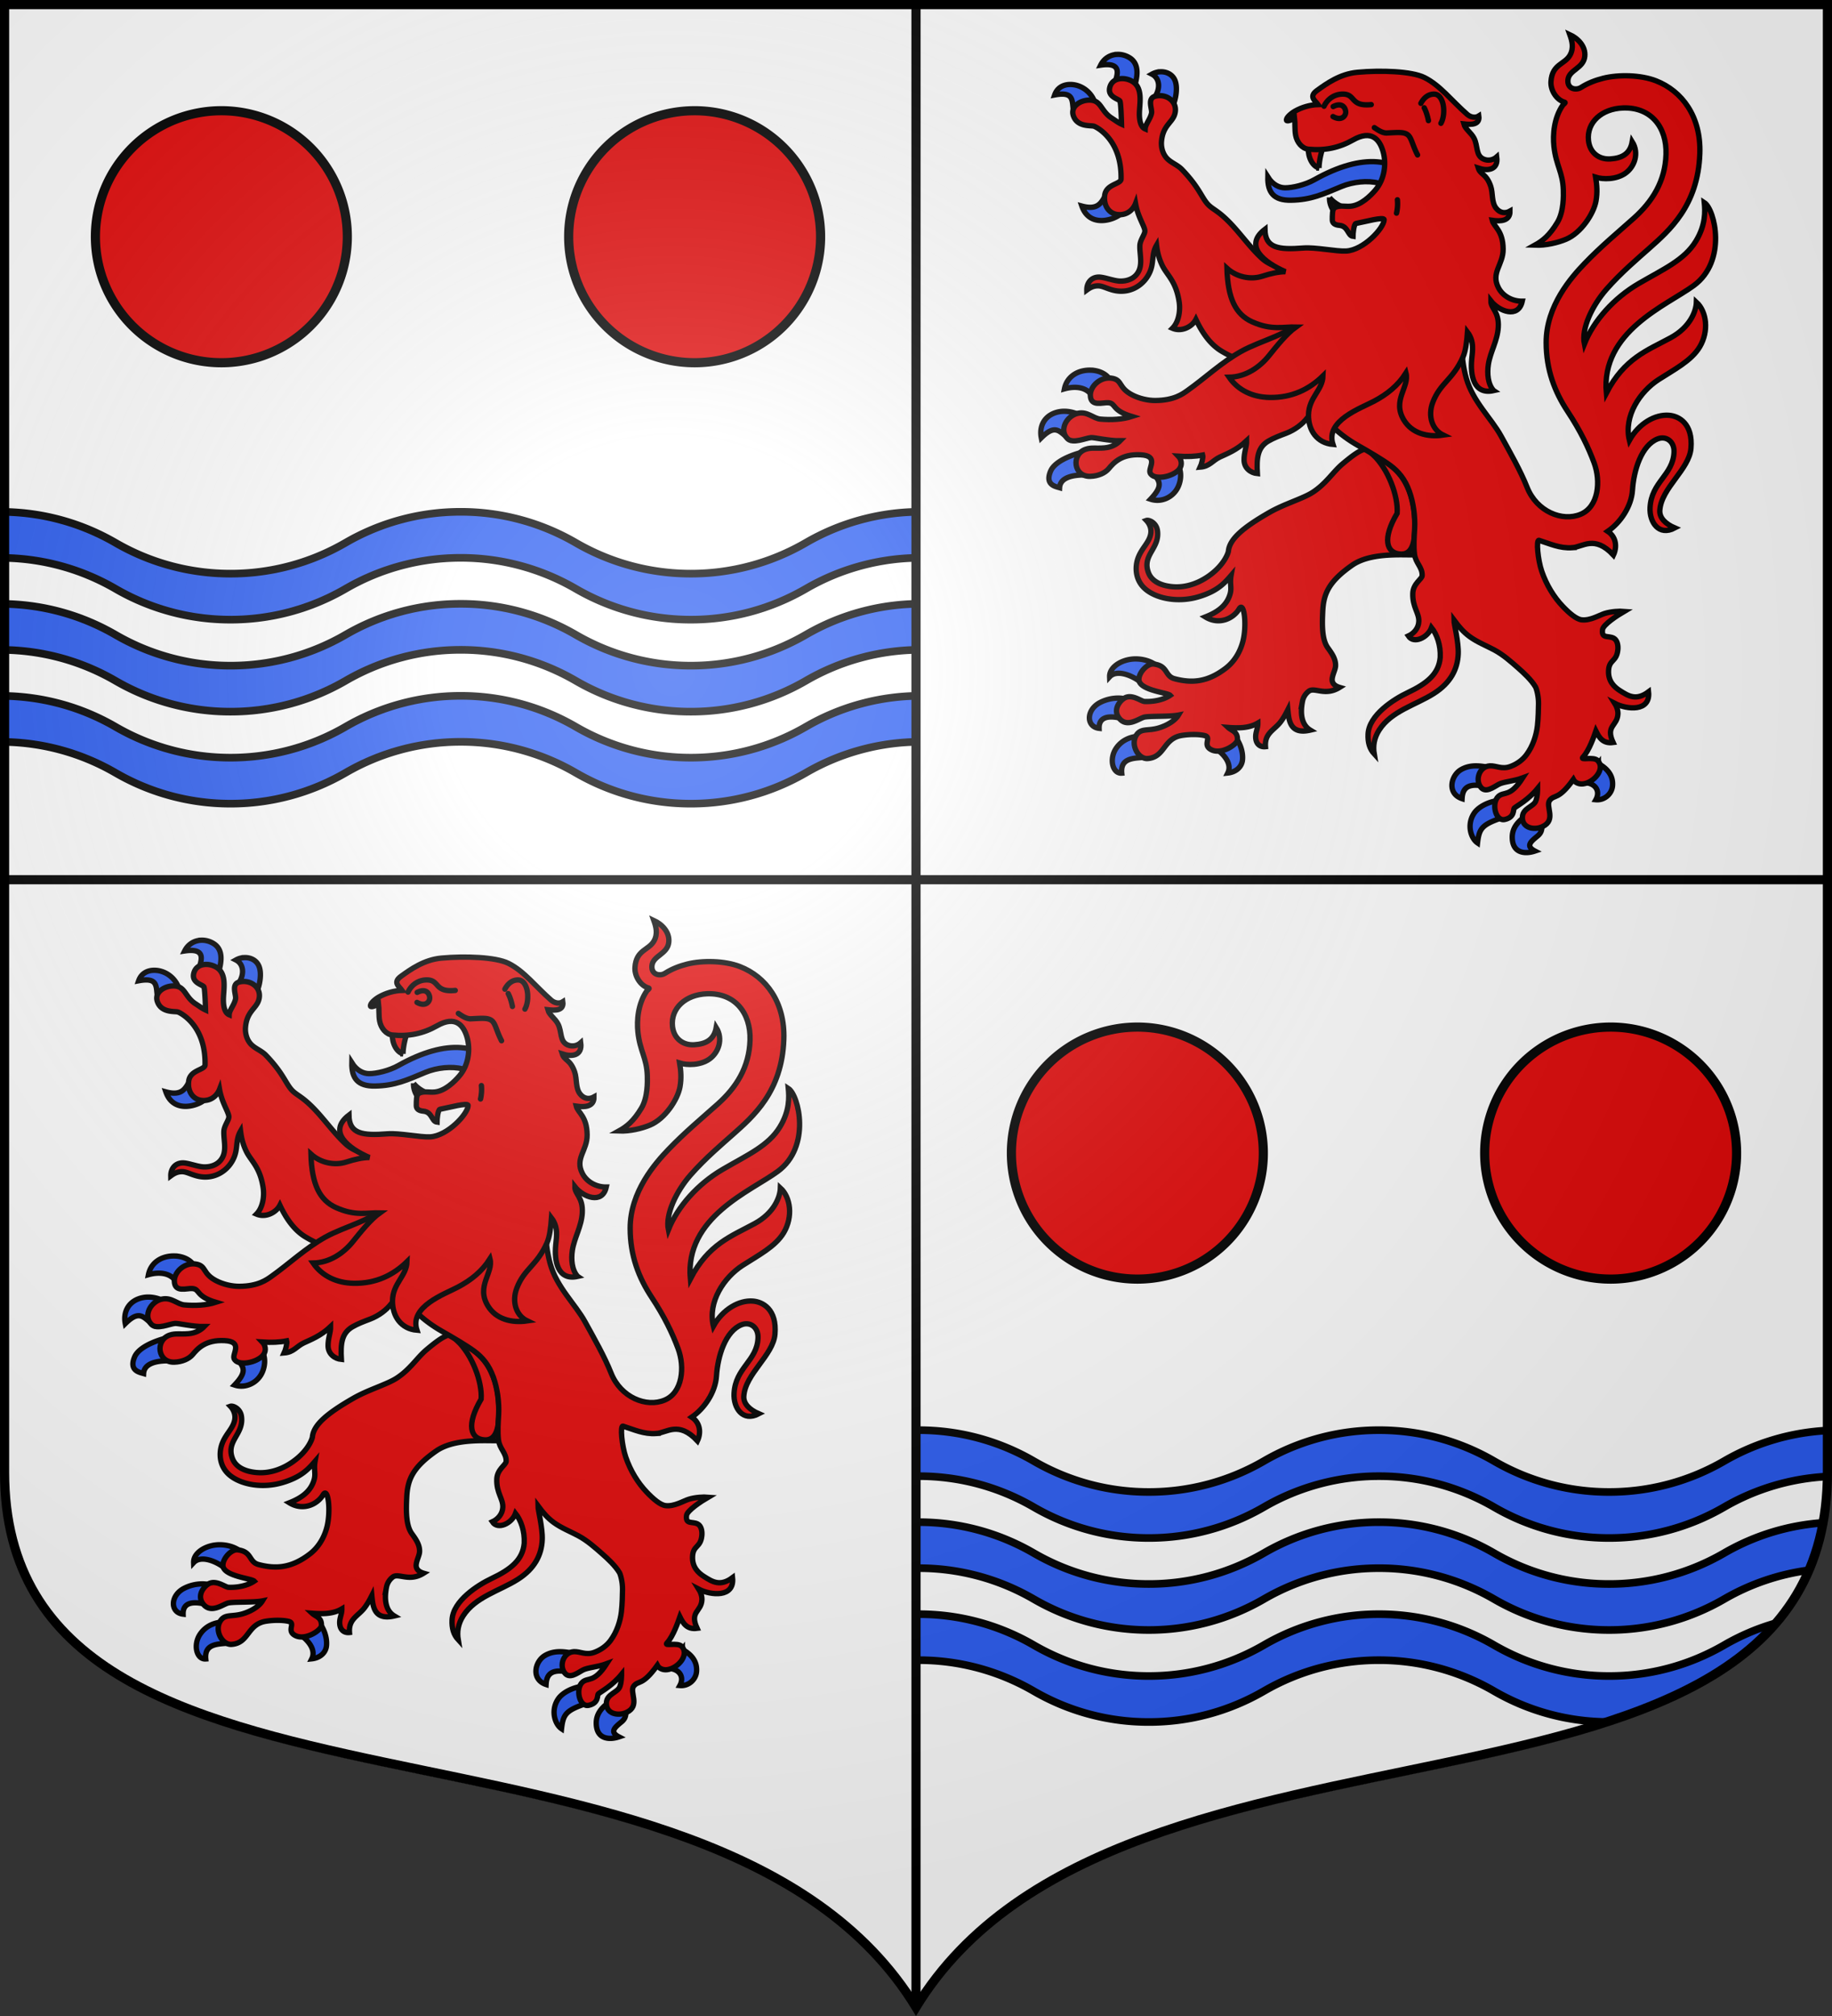
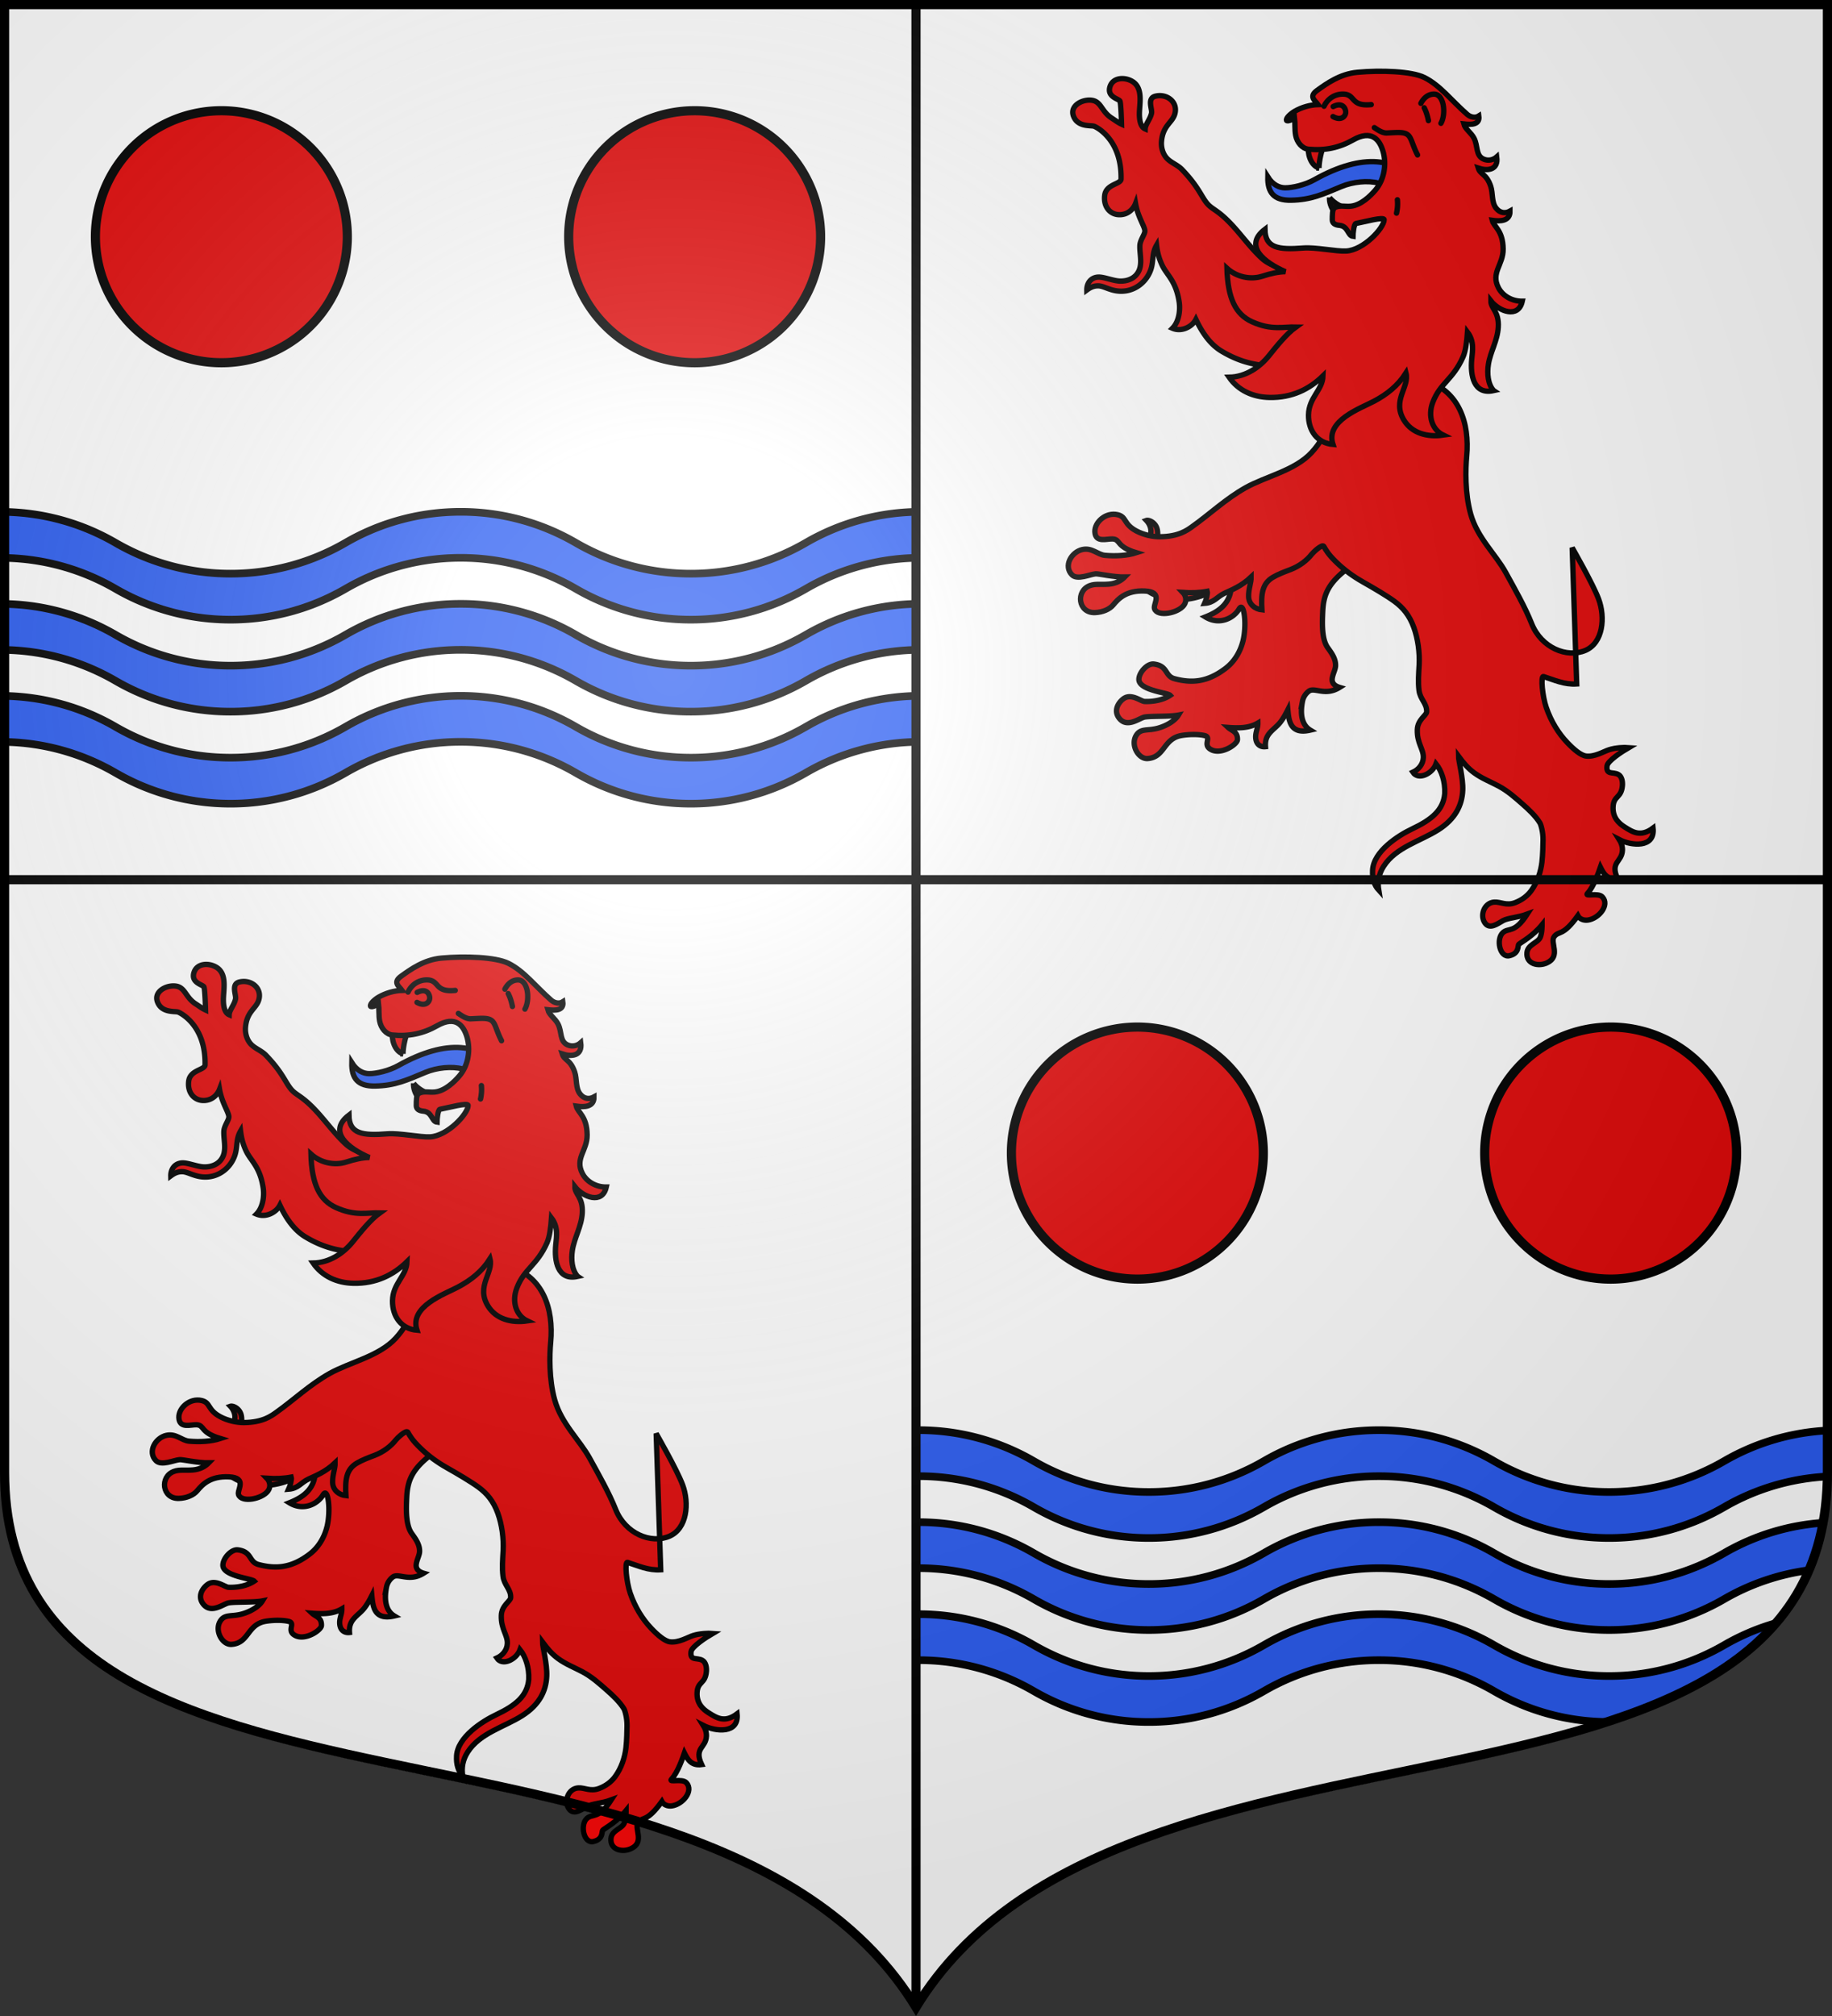
<svg xmlns="http://www.w3.org/2000/svg" xmlns:xlink="http://www.w3.org/1999/xlink" width="600" height="660" version="1">
  <rect width="100%" height="100%" fill="#333333" stroke="none" />
  <defs>
    <g id="b">
      <path id="a" d="M0 0v1h.5z" transform="rotate(18 3.157 -.5)" />
      <use xlink:href="#a" width="810" height="540" transform="scale(-1 1)" />
    </g>
    <g id="d">
      <path id="c" d="M0 0v1h.5z" transform="rotate(18 3.157 -.5)" />
      <use xlink:href="#c" width="810" height="540" transform="scale(-1 1)" />
    </g>
    <g id="h">
      <path id="g" d="M0 0v1h.5z" transform="rotate(18 3.157 -.5)" />
      <use xlink:href="#g" width="810" height="540" transform="scale(-1 1)" />
    </g>
    <g id="l">
-       <path id="k" d="M0 0v1h.5z" transform="rotate(18 3.157 -.5)" />
      <use xlink:href="#k" width="810" height="540" transform="scale(-1 1)" />
    </g>
    <g id="q">
      <path id="o" d="M0 0v1h.5z" transform="rotate(18 3.157 -.5)" />
      <use xlink:href="#o" width="810" height="540" transform="scale(-1 1)" />
    </g>
    <radialGradient id="z" cx="-80" cy="-80" r="405" gradientUnits="userSpaceOnUse">
      <stop offset="0" stop-color="#fff" stop-opacity=".31" />
      <stop offset=".19" stop-color="#fff" stop-opacity=".25" />
      <stop offset=".6" stop-color="#6b6b6b" stop-opacity=".125" />
      <stop offset="1" stop-opacity=".125" />
    </radialGradient>
    <path id="r" d="M-298.5-298.5V183c0 129.055 231.64 65.948 298.5 175.5C66.86 248.948 298.5 312.055 298.5 183v-481.5z" />
  </defs>
  <use xlink:href="#r" width="744.094" height="1052.362" fill="#fff" stroke-width="1.001" transform="matrix(1 0 0 .998 300 300.743)" />
  <path fill="#fff" d="M1.5 2.87v285.898H300V2.87Z" />
  <path fill="#2b5df2" stroke="#000" stroke-width="2.5" d="M150.873 167.564a74.94 74.94 0 0 0-37.688 10.119 74.9 74.9 0 0 1-37.689 10.119 74.94 74.94 0 0 1-37.688-10.12c-10.794-6.25-23.241-9.898-36.558-10.095v15.061c13.317.197 25.764 3.845 36.558 10.096a74.94 74.94 0 0 0 37.688 10.118 74.9 74.9 0 0 0 37.689-10.118 74.94 74.94 0 0 1 37.688-10.12 74.9 74.9 0 0 1 37.689 10.12 74.94 74.94 0 0 0 37.688 10.118 74.9 74.9 0 0 0 37.688-10.118 74.94 74.94 0 0 1 37.689-10.12 74.9 74.9 0 0 1 37.688 10.12 74.94 74.94 0 0 0 37.689 10.118 74.9 74.9 0 0 0 37.688-10.118c10.79-6.249 23.245-9.899 36.558-10.096v-15.06c-13.313.196-25.768 3.847-36.558 10.095a74.9 74.9 0 0 1-37.688 10.119 74.94 74.94 0 0 1-37.689-10.12 74.9 74.9 0 0 0-37.688-10.118 74.94 74.94 0 0 0-37.689 10.119 74.9 74.9 0 0 1-37.688 10.119 74.94 74.94 0 0 1-37.688-10.12 74.9 74.9 0 0 0-37.689-10.118zm0 30.121a74.94 74.94 0 0 0-37.688 10.12 74.9 74.9 0 0 1-37.689 10.118 74.94 74.94 0 0 1-37.688-10.119c-10.794-6.25-23.241-9.898-36.558-10.095v15.06c13.317.198 25.764 3.846 36.558 10.096a74.94 74.94 0 0 0 37.688 10.119 74.9 74.9 0 0 0 37.689-10.119 74.94 74.94 0 0 1 37.688-10.119 74.9 74.9 0 0 1 37.689 10.119 74.94 74.94 0 0 0 37.688 10.119 74.9 74.9 0 0 0 37.688-10.119 74.94 74.94 0 0 1 37.689-10.119 74.9 74.9 0 0 1 37.688 10.119 74.94 74.94 0 0 0 37.689 10.119 74.9 74.9 0 0 0 37.688-10.119c10.79-6.248 23.245-9.898 36.558-10.095v-15.061c-13.313.197-25.768 3.847-36.558 10.095a74.9 74.9 0 0 1-37.688 10.12 74.94 74.94 0 0 1-37.689-10.12 74.9 74.9 0 0 0-37.688-10.119 74.94 74.94 0 0 0-37.689 10.12 74.9 74.9 0 0 1-37.688 10.118 74.94 74.94 0 0 1-37.688-10.119 74.9 74.9 0 0 0-37.689-10.119zm0 30.122a74.94 74.94 0 0 0-37.688 10.119 74.9 74.9 0 0 1-37.689 10.119 74.94 74.94 0 0 1-37.688-10.12c-10.794-6.25-23.241-9.898-36.558-10.095v15.061c13.317.197 25.764 3.845 36.558 10.096a74.94 74.94 0 0 0 37.688 10.118 74.9 74.9 0 0 0 37.689-10.118 74.94 74.94 0 0 1 37.688-10.12 74.9 74.9 0 0 1 37.689 10.12 74.94 74.94 0 0 0 37.688 10.118 74.9 74.9 0 0 0 37.688-10.118 74.94 74.94 0 0 1 37.689-10.12 74.9 74.9 0 0 1 37.688 10.12 74.94 74.94 0 0 0 37.689 10.118 74.9 74.9 0 0 0 37.688-10.118c10.79-6.249 23.245-9.899 36.558-10.096v-15.06c-13.313.196-25.768 3.847-36.558 10.095a74.9 74.9 0 0 1-37.688 10.119 74.94 74.94 0 0 1-37.689-10.12 74.9 74.9 0 0 0-37.688-10.118 74.94 74.94 0 0 0-37.689 10.119 74.9 74.9 0 0 1-37.688 10.119 74.94 74.94 0 0 1-37.688-10.12 74.9 74.9 0 0 0-37.689-10.118zm150 240.402a74.93 74.93 0 0 0-37.687 10.12 74.9 74.9 0 0 1-37.69 10.116 74.93 74.93 0 0 1-37.687-10.117c-10.794-6.25-23.242-9.899-36.559-10.096v15.061c13.317.197 25.765 3.845 36.559 10.096a74.93 74.93 0 0 0 37.687 10.119 74.9 74.9 0 0 0 37.69-10.12 74.93 74.93 0 0 1 37.687-10.118 74.9 74.9 0 0 1 37.688 10.119 74.94 74.94 0 0 0 37.689 10.119 74.9 74.9 0 0 0 37.688-10.12 74.94 74.94 0 0 1 37.689-10.118 74.9 74.9 0 0 1 37.687 10.119 74.94 74.94 0 0 0 37.69 10.119 74.9 74.9 0 0 0 37.687-10.12 74.9 74.9 0 0 1 33.788-10.001c.006-.466.019-.926.019-1.397v-13.664a74.9 74.9 0 0 0-33.807 10.002 74.9 74.9 0 0 1-37.687 10.117 74.94 74.94 0 0 1-37.69-10.117 74.9 74.9 0 0 0-37.687-10.119 74.94 74.94 0 0 0-37.69 10.12 74.9 74.9 0 0 1-37.687 10.116 74.94 74.94 0 0 1-37.69-10.117 74.9 74.9 0 0 0-37.687-10.119zm0 30.121a74.93 74.93 0 0 0-37.687 10.12 74.9 74.9 0 0 1-37.69 10.118 74.93 74.93 0 0 1-37.687-10.119c-10.794-6.25-23.242-9.899-36.559-10.095v15.06c13.317.197 25.765 3.845 36.559 10.096a74.93 74.93 0 0 0 37.687 10.119 74.9 74.9 0 0 0 37.69-10.12 74.93 74.93 0 0 1 37.687-10.118 74.9 74.9 0 0 1 37.688 10.119 74.94 74.94 0 0 0 37.689 10.119 74.9 74.9 0 0 0 37.688-10.12 74.94 74.94 0 0 1 37.689-10.118 74.9 74.9 0 0 1 37.687 10.119 74.94 74.94 0 0 0 37.69 10.119 74.9 74.9 0 0 0 37.687-10.12 74.8 74.8 0 0 1 27.76-9.445c2.04-4.768 3.596-9.926 4.617-15.525a74.85 74.85 0 0 0-32.377 9.91 74.9 74.9 0 0 1-37.687 10.12 74.94 74.94 0 0 1-37.69-10.12 74.9 74.9 0 0 0-37.687-10.119 74.94 74.94 0 0 0-37.69 10.12 74.9 74.9 0 0 1-37.687 10.118 74.94 74.94 0 0 1-37.69-10.119 74.9 74.9 0 0 0-37.687-10.119zm0 30.121a74.93 74.93 0 0 0-37.687 10.12 74.9 74.9 0 0 1-37.69 10.118 74.93 74.93 0 0 1-37.687-10.119c-10.794-6.25-23.242-9.898-36.559-10.095v15.06c13.317.197 25.765 3.845 36.559 10.096a74.93 74.93 0 0 0 37.687 10.119 74.9 74.9 0 0 0 37.69-10.12 74.93 74.93 0 0 1 37.687-10.118 74.9 74.9 0 0 1 37.688 10.119 74.94 74.94 0 0 0 37.689 10.119 74.9 74.9 0 0 0 37.688-10.12 74.94 74.94 0 0 1 37.689-10.118 74.9 74.9 0 0 1 37.687 10.119 74.9 74.9 0 0 0 36.893 10.105c22.992-7.477 42.517-17.315 55.453-32.373a75 75 0 0 0-16.969 7.207 74.9 74.9 0 0 1-37.687 10.12 74.94 74.94 0 0 1-37.69-10.12 74.9 74.9 0 0 0-37.687-10.119 74.94 74.94 0 0 0-37.69 10.12 74.9 74.9 0 0 1-37.687 10.118 74.94 74.94 0 0 1-37.69-10.119 74.9 74.9 0 0 0-37.687-10.119z" />
  <g fill="#e20909" stroke="#000" stroke-width="3">
    <path id="s" fill="#e20909" fill-opacity="1" fill-rule="evenodd" stroke="#000" stroke-dasharray="none" stroke-linecap="butt" stroke-linejoin="round" stroke-miterlimit="4" stroke-opacity="1" stroke-width="3" d="M113.75 77.5a41.25 41.25 0 0 1-41.25 41.25A41.25 41.25 0 0 1 31.25 77.5 41.25 41.25 0 0 1 72.5 36.25a41.25 41.25 0 0 1 41.25 41.25Z" opacity="1" paint-order="normal" />
    <use xlink:href="#s" id="t" width="100%" height="100%" x="0" y="0" fill="#e20909" fill-opacity="1" stroke="#000" stroke-dasharray="none" stroke-miterlimit="4" stroke-opacity="1" stroke-width="3" transform="translate(155)" />
    <use xlink:href="#s" width="100%" height="100%" transform="translate(300 300)" />
    <use xlink:href="#t" width="100%" height="100%" transform="translate(300 300)" />
  </g>
  <path fill="#fff" d="M1.5 288.768v194.59c0 128.784 231.64 65.81 298.5 175.132V288.768zM300 2.87v285.898h298.5V2.87z" />
  <g id="u" fill="#e20909" fill-rule="evenodd" stroke="#000" stroke-dasharray="none" stroke-miterlimit="4" stroke-opacity="1" stroke-width="3.369">
    <path stroke-width="1.75" d="M431.98 55.016c-3.01-.964-3.775-5.322-3.407-6.818l4.905-.407c-.673 1.606-1.436 4.671-1.499 7.225z" />
-     <path fill="#2b5df2" stroke-width="1.75" d="M365.891 17.81c-2.22.088-4.299 1.279-5.407 3.517 7.112-1.07 5.439 3.102 4.772 5.437l6.298 1.64c.97-3.32 1.732-7.496-1.69-9.549-1.256-.753-2.64-1.097-3.973-1.045zm14.107 5.692c-.927.042-1.87.3-2.726.781 2.596 1.325 2.91 4.817.722 7.802l6.01 2.839c1.097-2.328 1.793-6.234.796-8.636-.798-1.926-2.762-2.879-4.802-2.786zM350.29 27.66c-2.146.07-4.075 1.105-4.875 3.426 6.287-1.178 5.679 1.699 6.114 5.067l7.066-2.522c-1.028-3.167-3.777-5.38-6.796-5.871a8 8 0 0 0-1.509-.1zm11.702 36.514c-1.243 1.863-2.185 4.79-7.67 3.286 2.605 7.554 11.177 4.23 12.71 2.543zm-4.718 57.013c-4.19-.132-7.834 2.03-8.656 6.118 3.547-.99 6.897-.528 8.651 1.75l6.144-4.925c-1.13-1.717-3.445-2.858-6.14-2.943zm-8.462 13.461a9.1 9.1 0 0 0-3.537.597c-3.472 1.35-4.93 4.582-4.241 8.08 4.79-4.754 6.017-1.91 9.058.331l2.893-8.056s-1.779-.892-4.173-.952zm5.82 13.348s-8.745 2.005-10.544 6.233c-1.918 4.509 1.597 5.038 2.94 5.442.181-3.3 4.13-4.224 8.422-4.173zm31.501 4.962-8.019 2.558c2.032 2.378 2.436 3.977-1.293 7.913 3.368 1.134 7.111-.472 8.808-3.617 1.175-2.178 1.378-4.955.504-6.854zm-14.527 62.766c-4.233.116-8.315 2.649-8.188 5.842 2.17-2.333 6.849-.786 10.164 1.748 1.966-2.367 4.375-3.903 5.545-5.074-1.581-1.588-4.553-2.598-7.52-2.516zm-5.15 12.819a13.1 13.1 0 0 0-6.148 1.437c-4.623 2.369-4.637 7.975-.337 8.463-.11-4.187 3.813-4.083 7.201-3.287l1.614-6.268c-.503-.178-1.319-.326-2.33-.345zm6.148 12.49c-2.633.273-5.197 1.332-6.967 3.822-2.497 3.513-1.29 8.48 1.747 8.254-.502-5.377 4.53-4.813 8.344-5.267zm32.184.535-6.366 3.664c2.812 2.04 5.074 5.046 3.687 7.834 2.59-.277 4.623-1.895 4.828-4.373.241-2.92-1.082-5.74-2.149-7.125zm118.686 8.426-4.778 6.207c3.942.078 5.484 2.846 3.963 5.612 2.756.264 5.263-1.851 5.469-4.608.266-3.568-2.005-5.768-4.654-7.21zm-39.702.743c-1.829-.049-3.588.257-5.268 1.23-3.355 1.946-4.679 7.82.342 9.504.142-2.38.878-5.035 6.136-4.276l2.153-6.057c-1.144-.215-2.266-.372-3.363-.401zm6.58 11.38c-2.54.346-6.035 1.819-7.588 4.156-2.464 3.709-1.04 8.208 1.144 9.682.536-4.64 1.368-5.93 7.68-8.119zm8.586 5.57c-1.995 1.547-3.683 3.53-3.66 6.454.046 5.508 4.602 5.439 7.427 4.48-3.16-1.647-1.37-3.09.878-4.935 1.168-.96 1.492-2.097 1.352-3.345z" />
    <path stroke-width="1.75" d="M373.324 80.343c-.155 3.132 1.277 6.908-1.256 9.717-1.157 1.282-3.02 2.034-5.3 1.966-2.159-.064-5.246-1.399-7.082-1.31-2.563.121-3.789 2.196-3.745 4.237 1.084-.799 2.191-1.392 3.744-1.372 2.038.024 4.367 1.998 8.235 1.732 3.701-.255 6.89-2.547 8.513-5.9 1.654-3.416.544-6.007 2.354-9.125.28 2.302.776 4.42 1.952 6.782 1.523 3.057 4.47 5.053 5.462 11.874.404 2.772-.128 6.438-2.2 8.525 2.988 1.288 6.436-.488 7.67-2.902 1.991 4.237 4.64 8.12 8.31 10.339 4.725 2.858 9.451 4.415 14.92 4.83l10.165-8.71 5.761-19.042c-2.962-1.018-6.383-2.393-8.93-3.356-2.895-1.095-6.05-1.735-8.562-4.004-3.032-2.741-5.84-6.45-8.64-9.64-5.554-6.325-7.465-6.146-9.34-8.36-1.936-2.286-2.771-5.435-8.237-11.125-1.504-1.566-3.596-2.194-4.988-3.714-1.356-1.481-1.878-3.616-1.73-5.446.42-5.157 3.423-6.12 4.3-8.818 1.3-3.992-2.43-6.961-6.281-6.036-2.836.68-1.016 4.195-1.273 5.529-.38 1.962-2.033 3.665-2.082 5.198-1.686-.705-2.02-3.376-1.87-5.94.187-3.227.906-7.531-2.21-9.536-2.417-1.555-6.394-1.496-7.419 1.547-1.19 3.535 2.965 4.064 3.24 4.842.326.926.487 6.592.513 7.529-1.082-.489-2.009-1.209-3.274-2.024-3.411-2.2-3.336-5.49-6.65-5.827-3.052-.31-6.958 1.842-5.866 5.057 1.313 3.866 5.806 3.106 6.788 3.467 1.115.41 9.111 4.608 8.842 17.293-.036 1.715-4.847 1.597-5.35 5.285-.501 3.667 1.722 6.567 5.205 6.369 2.605-.148 4.22-1.922 4.888-3.672.74 4.359 2.938 7.376 3.055 8.936.085 1.133-1.541 2.961-1.632 4.805zm56.521 80.878c-3.163 2.027-9.236 3.76-14.026 6.498-8.863 5.067-13.136 8.818-13.505 12.74-.038.399-1.19 4.37-6.34 8.04-3.082 2.194-7.106 3.882-11.522 3.613-2.937-.178-7.031-1.153-8.335-4.674-2.153-5.815 3.782-7.84 2.965-13.71-.37-2.654-2.83-3.614-3.62-3.336 1.128 1.182 1.714 2.815 1.404 4.451-.528 2.794-2.831 4.49-4.065 7.65-1.189 3.049-1.185 7.81 2.905 10.825 3.825 2.82 10.475 3.935 16.796 2.067 6.301-1.862 8.584-4.549 10.685-6.983-.495 2.816.293 3.907-.306 6.026-1.13 4.003-4.38 6.076-8.104 7.548 4.535 2.799 9.215.475 11.019-2.584 1.698-2.88 2.65 5.516 1.209 10.784-.966 3.53-2.868 6.533-5.55 8.586-6.008 4.599-11.11 4.938-16.786 3.438-3.272-.865-2.079-4.24-6.798-4.806-2.11-.253-4.838 2.739-4.87 5-.052 3.607 9.387 4.33 10.243 5.245-2.162 1.468-5.482 2.153-8.428 2.012-1.084-.052-3.943-2.433-6.365-1.209-1.465.74-4.222 3.793-1.874 6.73 2.46 3.078 6.124.268 7.98-.34 1.51-.494 8.417-.144 11.391-.728-1.111 1.851-3.872 3.513-6.72 4.294-3.39.93-5.548-.003-7.019 2.21-2.099 3.156.58 7.957 3.649 7.728 5.743-.422 5.037-6.564 11.195-7.566 2.587-.421 5.57-.397 7.4.024 2.574.593-.722 2.973 2.107 4.573 3.358 1.9 8.647-1.663 8.71-3.175.115-2.714-1.836-2.901-3.065-4.045 3.88.303 7.057.162 9.759-1.434.027 1.91-.967 3.264-.66 5.263.293 1.907 1.681 2.651 3.16 2.475-.35-4.46 2.895-5.407 4.948-8.127 1.022-1.353 1.692-2.636 2.368-3.968.335 3.414.664 8.24 7.35 6.673-2.98-1.795-3.298-5.623-2.56-9.391a5.46 5.46 0 0 1 2.07-3.346c1.87-1.43 5.363 1.725 10.09-1.25-2.01-.59-2.58-1.744-2.41-2.94.22-1.556 1.05-2.924 1.093-4.126.088-2.387-1.41-4.297-2.583-5.96-1.968-2.789-1.809-7.812-1.623-11.808.26-5.591 1.752-9.687 9.665-15.194 7.38-5.137 21.395-2.572 21.47-3.676 1.75-25.878-6.167-29.188-12.927-33.145-3.25-1.901-4.45-2.457-11.826 3.769-3.014 2.545-5.31 6.418-9.744 9.259z" />
-     <path stroke-width="1.75" d="M449.746 148.917c4.953 4.686 8.234 13.567 7.832 19.124-4.92 8.325-3.599 13.1 1.156 13.35 3.88.208 4.698-4.124 4.658-9.416-.036-4.722-.618-8.658-2.515-12.751-2.588-5.586-6.866-8.203-11.13-10.307z" />
-     <path stroke-width="1.75" d="M514.908 179.31c3.536-.238 7.264-4.25 13.511 2.404 1.2-2.58.992-5.862-1.863-7.764 4.061-2.781 7.752-8.074 8.093-13.469.412-6.517 2.938-14.71 8.243-16.795 2.814-1.106 5.524.868 5.367 4.364-.341 7.588-7.408 9.66-7.849 18.147-.243 4.68 2.807 9.436 8.112 6.644-3.05-1.316-5.073-3.287-4.92-5.733.46-7.349 9.605-13.358 10.2-20.302.698-8.168-3.974-10.628-7.287-10.86-4.434-.311-9.756 2.607-12.876 8.213-1.922-8.002 3.513-15.967 9.526-19.862 5.037-3.264 10.78-6.154 13.514-10.742 3.082-5.174 2.276-11.567-1.096-14.642-.092 3.05-2.099 8.221-8.409 11.656-7.66 4.171-15.104 6.64-21.086 18.13-1.822-20.243 19.734-28.689 28.615-35.192 11.023-8.071 6.935-24.956 3.472-27.188.268 2.838.497 7.286-2.76 12.634-3.768 6.187-10.554 9.119-18.711 13.874-8.113 4.73-14.761 12.126-17.81 19.79-1.02-5.095 2.586-12.604 7.232-17.915 4.813-5.5 10.605-10.362 13.895-13.294 6.553-5.84 16.11-13.935 16.691-31.177.412-12.126-5.829-20.454-14.369-23.782-5.008-1.951-12.282-2.08-17.258-.834-2.496.625-4.977 1.553-7.292 3.024-1.63 1.035-4.5.495-4.285-2.399.254-3.41 5.106-3.781 5.524-7.78.344-3.298-2.222-5.88-4.901-7.12.712 1.997 1.39 4.351.06 6.717-1.734 3.083-5.84 2.862-6.23 8.624-.193 2.881 1.806 6.074 4.549 6.81.327.19-.457.611-.68.932-2.9 4.196-3.308 9.661-2.909 13.434.667 6.301 2.907 8.472 3.081 14.318.055 1.822.184 7.077-1.923 10.596-2.597 4.338-4.87 6.088-7.413 7.497 3.641.137 7.507-.803 10.2-1.926 4.98-2.075 9.092-8.39 9.838-12.528.496-2.755.305-5.314-.118-7.8 2.482.77 6.772.782 9.72-1.279 3.028-2.115 4.623-6.562 2.263-10.347-.685 3.913-3.253 5.39-7.156 5.642-3.715.24-6.745-2.006-7.17-6.034-.628-5.937 4.324-10.398 11.278-10.654 9.212-.34 14.387 6.298 14.12 15.16-.268 8.882-4.5 15.52-10.583 20.955-5.225 4.67-10.733 9.216-16.151 14.867-4.226 4.407-12.535 13.734-12.519 25.824.012 8.96 2.8 16.136 7.04 22.558s6.791 11.796 8.657 16.812c2.243 6.028 1.47 14.35-4.363 16.825-6.043 2.562-14.42-.882-17.56-8.767-2.197-5.517-5.514-11.323-8.544-16.826-3.236-5.877-9.221-11.245-11.413-18.999-1.942-6.873-1.709-14.878-1.33-18.931 1.04-11.106-2.66-21.442-13.235-24.745-10.575-3.302-19.369-.345-25.081 4.903-5.792 5.32-6.75 12.314-12.443 18.524-5.459 5.953-15.069 7.861-21.632 11.543-6.528 3.662-11.824 8.732-17.529 12.772-1.543 1.093-4.35 3.27-10.602 3.299-2.226.01-5.168-.567-7.665-1.893-4.303-2.286-3.13-4.602-6.106-5.317-3.881-.932-7.607 2.432-7.48 5.587.15 3.762 4.044 2.21 5.851 2.345 2.674.2.97 2.475 7.73 4.51-3.045.974-6.736 1.172-10.275.859-2.375-.21-4.208-2.59-7.364-1.909-3.654.788-6.292 5.414-3.434 8.293 1.785 1.799 5.965-.21 7.764-.334.97-.068 5.863 1.086 9.507 1.042-1.13 1.162-2.835 2.13-5.15 2.329-2.788.238-4.332-.206-6.23.475-4.737 1.7-3.914 9.018 1.588 8.842 2.62-.084 4.86-1.106 6.02-2.503 1.564-1.885 4.181-4.879 10.429-4.553 6.148.32 2.521 4.29 3.114 5.846 1.033 2.71 7.605 1.42 9.588-1.163 1.137-1.48.604-3.271-.312-4.214 2.899.19 5.537.088 7.986-.388.209.704-.404 3.039-.839 3.96 3.144-.25 4.012-2.151 6.446-3.3 2.208-1.042 5.48-2.233 8.767-5.338.032 1.895-.894 3.922-.837 6.388.059 2.585 2.163 4.156 4.359 4.37-.295-5.17.076-8.58 3.607-10.659 1.721-1.014 3.903-1.824 5.744-2.523 2.962-1.124 5.422-3.032 6.969-5.034.437-.565 3.281-3.32 3.928-2.596.75 1.291 1.444 2.617 4.197 5.28 2.635 2.548 5.45 4.593 8.583 6.364 3.592 2.03 7.97 4.616 10.425 6.42 2.776 2.039 4.883 4.576 6.295 8.486 1.346 3.727 1.961 8.268 1.749 12.288-.16 3.012-.378 5.55-.05 8.31.358 3.016 2.629 4.255 2.513 7.058-.048 1.162-2.972 2.555-3.066 5.85-.13 4.475 2.074 6.326 1.976 9.128-.08 2.258-1.655 3.977-3.428 4.787 1.797 2.716 6.384.54 7.583-2.754 1.767 2.23 3.036 5.75 2.856 9.757-.477 5.395-4.253 8.518-10.727 11.579-4.412 2.086-12.61 7.263-12.905 13.534-.125 2.729.483 4.826 2.013 6.496-.422-2.552-.075-5.198 1.634-7.85 4.006-6.22 11.934-8.152 17.873-11.917 5.545-3.514 7.796-8.008 8.005-12.971.167-3.896-1.39-9.733-1.399-11.109 1.698 2.29 3.127 3.958 5.147 5.438 2.475 1.814 5.52 3.006 8.02 4.343 2.987 1.596 5.54 3.887 7.877 5.94 1.903 1.673 4.26 3.863 5.638 6.137.331.545 1.046 3.017 1.014 5.53-.018 1.464-.076 4.835-.363 7.277-.365 3.106-1.462 6.552-3.546 9.397-1.266 1.728-3.087 3.07-5.285 3.892-2.841 1.064-4.698-.326-6.77-.202-3.353.201-4.858 4.476-2.993 6.93 1.588 2.09 4.086.117 5.869-.868 1.64-.905 4.804-.98 7.912-2.131-4.175 6.48-6.091 4.352-7.987 6.076-2.277 2.071-1.043 8.269 2.131 7.548 3.39-.769 2.64-3.36 3.115-3.75 1.038-.855 4.537-2.633 7.614-6.406 0 0 .019 2.732-.628 4.19-.791 1.785-4.086 2.293-4.333 4.967-.343 3.698 3.678 4.649 6.52 3.353 4.744-2.164.894-6.709 2.409-8.63 1.594-2.022 2.78.085 7.738-6.827.542 1.039 1.836 1.613 3.215 1.443 3.589-.443 7.335-4.924 4.788-7.607-1.405-1.48-5.986.078-4.828-1.16 2.043-2.185 3.681-7.05 4.208-8.562.976 1.943 2.173 4.267 5.638 3.793-2.565-5.585 1.412-5.332 1.58-9.372.049-1.153-.434-2.519-1.016-3.434 3.885 2.013 11.77 2.878 11.048-3.8-4.06 3.031-6.623 1.362-9.323-.341-1.856-1.17-3.944-3.054-3.775-6.582.177-3.77 2.691-2.78 3.053-6.958.118-1.365-.208-3.059-1.371-3.672-1.792-.944-4.044.277-3.657-2.797.205-1.63 4.837-4.657 7.097-5.98-1.472-.125-4.318.019-6.438.699-1.79.574-4.667 2.391-7.496 2.07-1.75-.199-4.054-2.173-6.178-4.401-2.909-3.052-5.327-6.944-6.9-11.522-1.247-3.631-1.892-10.265-.913-10.111 3.598 1.139 6.853 2.697 10.892 2.426z" />
+     <path stroke-width="1.75" d="M514.908 179.31s6.791 11.796 8.657 16.812c2.243 6.028 1.47 14.35-4.363 16.825-6.043 2.562-14.42-.882-17.56-8.767-2.197-5.517-5.514-11.323-8.544-16.826-3.236-5.877-9.221-11.245-11.413-18.999-1.942-6.873-1.709-14.878-1.33-18.931 1.04-11.106-2.66-21.442-13.235-24.745-10.575-3.302-19.369-.345-25.081 4.903-5.792 5.32-6.75 12.314-12.443 18.524-5.459 5.953-15.069 7.861-21.632 11.543-6.528 3.662-11.824 8.732-17.529 12.772-1.543 1.093-4.35 3.27-10.602 3.299-2.226.01-5.168-.567-7.665-1.893-4.303-2.286-3.13-4.602-6.106-5.317-3.881-.932-7.607 2.432-7.48 5.587.15 3.762 4.044 2.21 5.851 2.345 2.674.2.97 2.475 7.73 4.51-3.045.974-6.736 1.172-10.275.859-2.375-.21-4.208-2.59-7.364-1.909-3.654.788-6.292 5.414-3.434 8.293 1.785 1.799 5.965-.21 7.764-.334.97-.068 5.863 1.086 9.507 1.042-1.13 1.162-2.835 2.13-5.15 2.329-2.788.238-4.332-.206-6.23.475-4.737 1.7-3.914 9.018 1.588 8.842 2.62-.084 4.86-1.106 6.02-2.503 1.564-1.885 4.181-4.879 10.429-4.553 6.148.32 2.521 4.29 3.114 5.846 1.033 2.71 7.605 1.42 9.588-1.163 1.137-1.48.604-3.271-.312-4.214 2.899.19 5.537.088 7.986-.388.209.704-.404 3.039-.839 3.96 3.144-.25 4.012-2.151 6.446-3.3 2.208-1.042 5.48-2.233 8.767-5.338.032 1.895-.894 3.922-.837 6.388.059 2.585 2.163 4.156 4.359 4.37-.295-5.17.076-8.58 3.607-10.659 1.721-1.014 3.903-1.824 5.744-2.523 2.962-1.124 5.422-3.032 6.969-5.034.437-.565 3.281-3.32 3.928-2.596.75 1.291 1.444 2.617 4.197 5.28 2.635 2.548 5.45 4.593 8.583 6.364 3.592 2.03 7.97 4.616 10.425 6.42 2.776 2.039 4.883 4.576 6.295 8.486 1.346 3.727 1.961 8.268 1.749 12.288-.16 3.012-.378 5.55-.05 8.31.358 3.016 2.629 4.255 2.513 7.058-.048 1.162-2.972 2.555-3.066 5.85-.13 4.475 2.074 6.326 1.976 9.128-.08 2.258-1.655 3.977-3.428 4.787 1.797 2.716 6.384.54 7.583-2.754 1.767 2.23 3.036 5.75 2.856 9.757-.477 5.395-4.253 8.518-10.727 11.579-4.412 2.086-12.61 7.263-12.905 13.534-.125 2.729.483 4.826 2.013 6.496-.422-2.552-.075-5.198 1.634-7.85 4.006-6.22 11.934-8.152 17.873-11.917 5.545-3.514 7.796-8.008 8.005-12.971.167-3.896-1.39-9.733-1.399-11.109 1.698 2.29 3.127 3.958 5.147 5.438 2.475 1.814 5.52 3.006 8.02 4.343 2.987 1.596 5.54 3.887 7.877 5.94 1.903 1.673 4.26 3.863 5.638 6.137.331.545 1.046 3.017 1.014 5.53-.018 1.464-.076 4.835-.363 7.277-.365 3.106-1.462 6.552-3.546 9.397-1.266 1.728-3.087 3.07-5.285 3.892-2.841 1.064-4.698-.326-6.77-.202-3.353.201-4.858 4.476-2.993 6.93 1.588 2.09 4.086.117 5.869-.868 1.64-.905 4.804-.98 7.912-2.131-4.175 6.48-6.091 4.352-7.987 6.076-2.277 2.071-1.043 8.269 2.131 7.548 3.39-.769 2.64-3.36 3.115-3.75 1.038-.855 4.537-2.633 7.614-6.406 0 0 .019 2.732-.628 4.19-.791 1.785-4.086 2.293-4.333 4.967-.343 3.698 3.678 4.649 6.52 3.353 4.744-2.164.894-6.709 2.409-8.63 1.594-2.022 2.78.085 7.738-6.827.542 1.039 1.836 1.613 3.215 1.443 3.589-.443 7.335-4.924 4.788-7.607-1.405-1.48-5.986.078-4.828-1.16 2.043-2.185 3.681-7.05 4.208-8.562.976 1.943 2.173 4.267 5.638 3.793-2.565-5.585 1.412-5.332 1.58-9.372.049-1.153-.434-2.519-1.016-3.434 3.885 2.013 11.77 2.878 11.048-3.8-4.06 3.031-6.623 1.362-9.323-.341-1.856-1.17-3.944-3.054-3.775-6.582.177-3.77 2.691-2.78 3.053-6.958.118-1.365-.208-3.059-1.371-3.672-1.792-.944-4.044.277-3.657-2.797.205-1.63 4.837-4.657 7.097-5.98-1.472-.125-4.318.019-6.438.699-1.79.574-4.667 2.391-7.496 2.07-1.75-.199-4.054-2.173-6.178-4.401-2.909-3.052-5.327-6.944-6.9-11.522-1.247-3.631-1.892-10.265-.913-10.111 3.598 1.139 6.853 2.697 10.892 2.426z" />
    <path fill="#2b5df2" stroke-width="1.75" d="M464.032 60.727c-4.467.114-8.776.23-12.524-.778-3.491-.94-8.405-.45-12.17 1.118-6.055 2.523-9.927 4.371-16.531 4.48-5.56.091-7.691-2.451-7.584-7.623 1.643 2.611 3.784 3.555 5.666 3.563 2.422.01 6.564-.958 9.625-2.676 15.85-8.894 27.58-7.304 33.518 1.916z" />
    <path stroke-width="1.75" d="M435.435 64.68c-.121 1.583.608 3.466 1.492 4.55l3.255-1.294c-1.858-.678-3.6-1.835-4.747-3.255z" />
    <path stroke-width="1.75" d="M489.183 127.873c-1.888-2.066-2.183-5.573-1.724-8.572.625-4.09 2.98-7.709 3.238-12.18.297-5.23-2.446-6.064-2.428-8.623 2.688 3.44 9.014 5.889 10.293.114-3.192.036-6.332-1.608-7.786-4.379-2.618-4.99 1.577-7.496 1.52-12.709-.066-6.15-3.03-7.213-3.566-9.394 2.72.396 5.859.252 5.81-3.02-1.527.847-3.25.683-4.543-.944-1.551-1.95-1.001-4.914-1.768-7.175-1.423-4.199-3.36-3.712-4.07-5.947 2.951.968 6.632.732 6.042-3.682-1.145 1.02-2.776 1.381-4.276.738-2.697-1.158-1.833-4.301-3.164-6.857-.963-1.851-2.907-2.993-3.343-4.67 2.466.283 5.316.306 4.913-2.61-1.15.737-2.711.433-3.802-.518-5.104-4.453-8.81-9.465-14-12.057-4.207-2.1-14.304-2.427-21.982-1.721-5.658.52-10.05 3.671-13.221 5.96-2.763 1.995-.654 3.264.35 4.613-2.612.076-5.352.867-7.632 2.18-1.316.758-2.958 2.223-2.69 2.987.155.441 1.86-.168 2.628-.839.214 1.772.016 3.866.348 5.687.437 2.395 2.15 4.389 4.185 4.588 5.397.53 10.121-.47 14.627-3.027 6.1-3.463 8.7-.108 9.822 3.767 1.13 3.908.573 9.048-2.542 12.686-1.617 1.889-4.656 4.878-8.002 5.238-1.877.202-3.82-.451-5.344.515-.778.493-.71 2.384-.732 3.924-.017 1.202.983 1.708 2.274 1.82 2.993.26 2.705 3.387 4.5 3.603-.005-.805.276-4.086.982-4.215 2.836-.517 9.259-2.328 9.221-1.22-.096 2.785-6.74 9.94-12.455 10.253-3.195.176-10.039-1.303-13.977-.992-8.259.644-12.519-.005-12.61-6.134-7.118 5.425-.216 10.92 6.699 13.88-2.32.038-4.806.594-7.489 1.465-3.986 1.295-8.526.256-11.658-2.58.264 9.87 2.843 15.084 8.22 17.514 6.39 2.888 10.33 1.604 14.38 1.712-3.058 2.193-6.257 6.193-8.868 9.437-2.934 3.646-7.489 6.899-13.02 7.004 2.983 4.327 7.792 6.529 13.256 6.627 7.372.134 13.057-2.729 17.497-7.073-.15 4.734-4.66 7.073-4.749 12.78-.08 5.1 2.837 9.238 8.014 9.67-2.567-7.77 8.956-11.776 13.435-14.146 4.238-2.244 7.802-5.047 10.477-9.236 1.182 4.643-4.614 8.857-.713 15.357 2.624 4.37 7.704 5.72 12.91 4.968-3.66-1.764-5.118-6.282-3.408-10.744 2.454-6.407 6.547-7.315 9.883-14.833.885-1.994 1.249-5.14 1.472-8.132 2.286 3.027 1.65 6.167 1.388 8.887-.493 5.11.559 11.72 7.178 10.255z" />
    <path stroke-linecap="round" stroke-width="1.75" d="M457.665 65.401a13.8 13.8 0 0 1-.29 4.386m-7.257-28.007c.737.473 2.483 1.84 4.116 1.757 3.525-.181 5.324-.344 6.58.425 1.492.912 1.63 3.265 3.45 6.759m2.184-15.43c.665 1.276 1.092 2.768 1.383 4.2m-2.476-5.658c.883-1.713 2.33-2.979 4.225-3.017 3.408-.07 4.067 6.514 2.338 9.553m-38.275-5.588c1.174-2.515 3.643-4.085 6.412-3.965 3.989.17 2.172 4.108 9.045 3.429m-12.468.639c2.618-1.33 3.902.027 4.093 1.602.17 1.403-1.334 3.284-4.152 1.677" />
  </g>
  <use xlink:href="#u" width="100%" height="100%" transform="translate(-300 290)" />
  <path fill="none" stroke="#000" stroke-width="3" d="M300 657.12V1.5M1.5 288h597" />
  <use xlink:href="#r" width="744.094" height="1052.362" fill="url(#z)" transform="translate(300 300)" />
  <path fill="none" stroke="#000" stroke-width="3" d="M1.5 1.5v480.492c0 128.785 231.64 65.81 298.5 175.133 66.86-109.323 298.5-46.348 298.5-175.133V1.5Z" />
</svg>